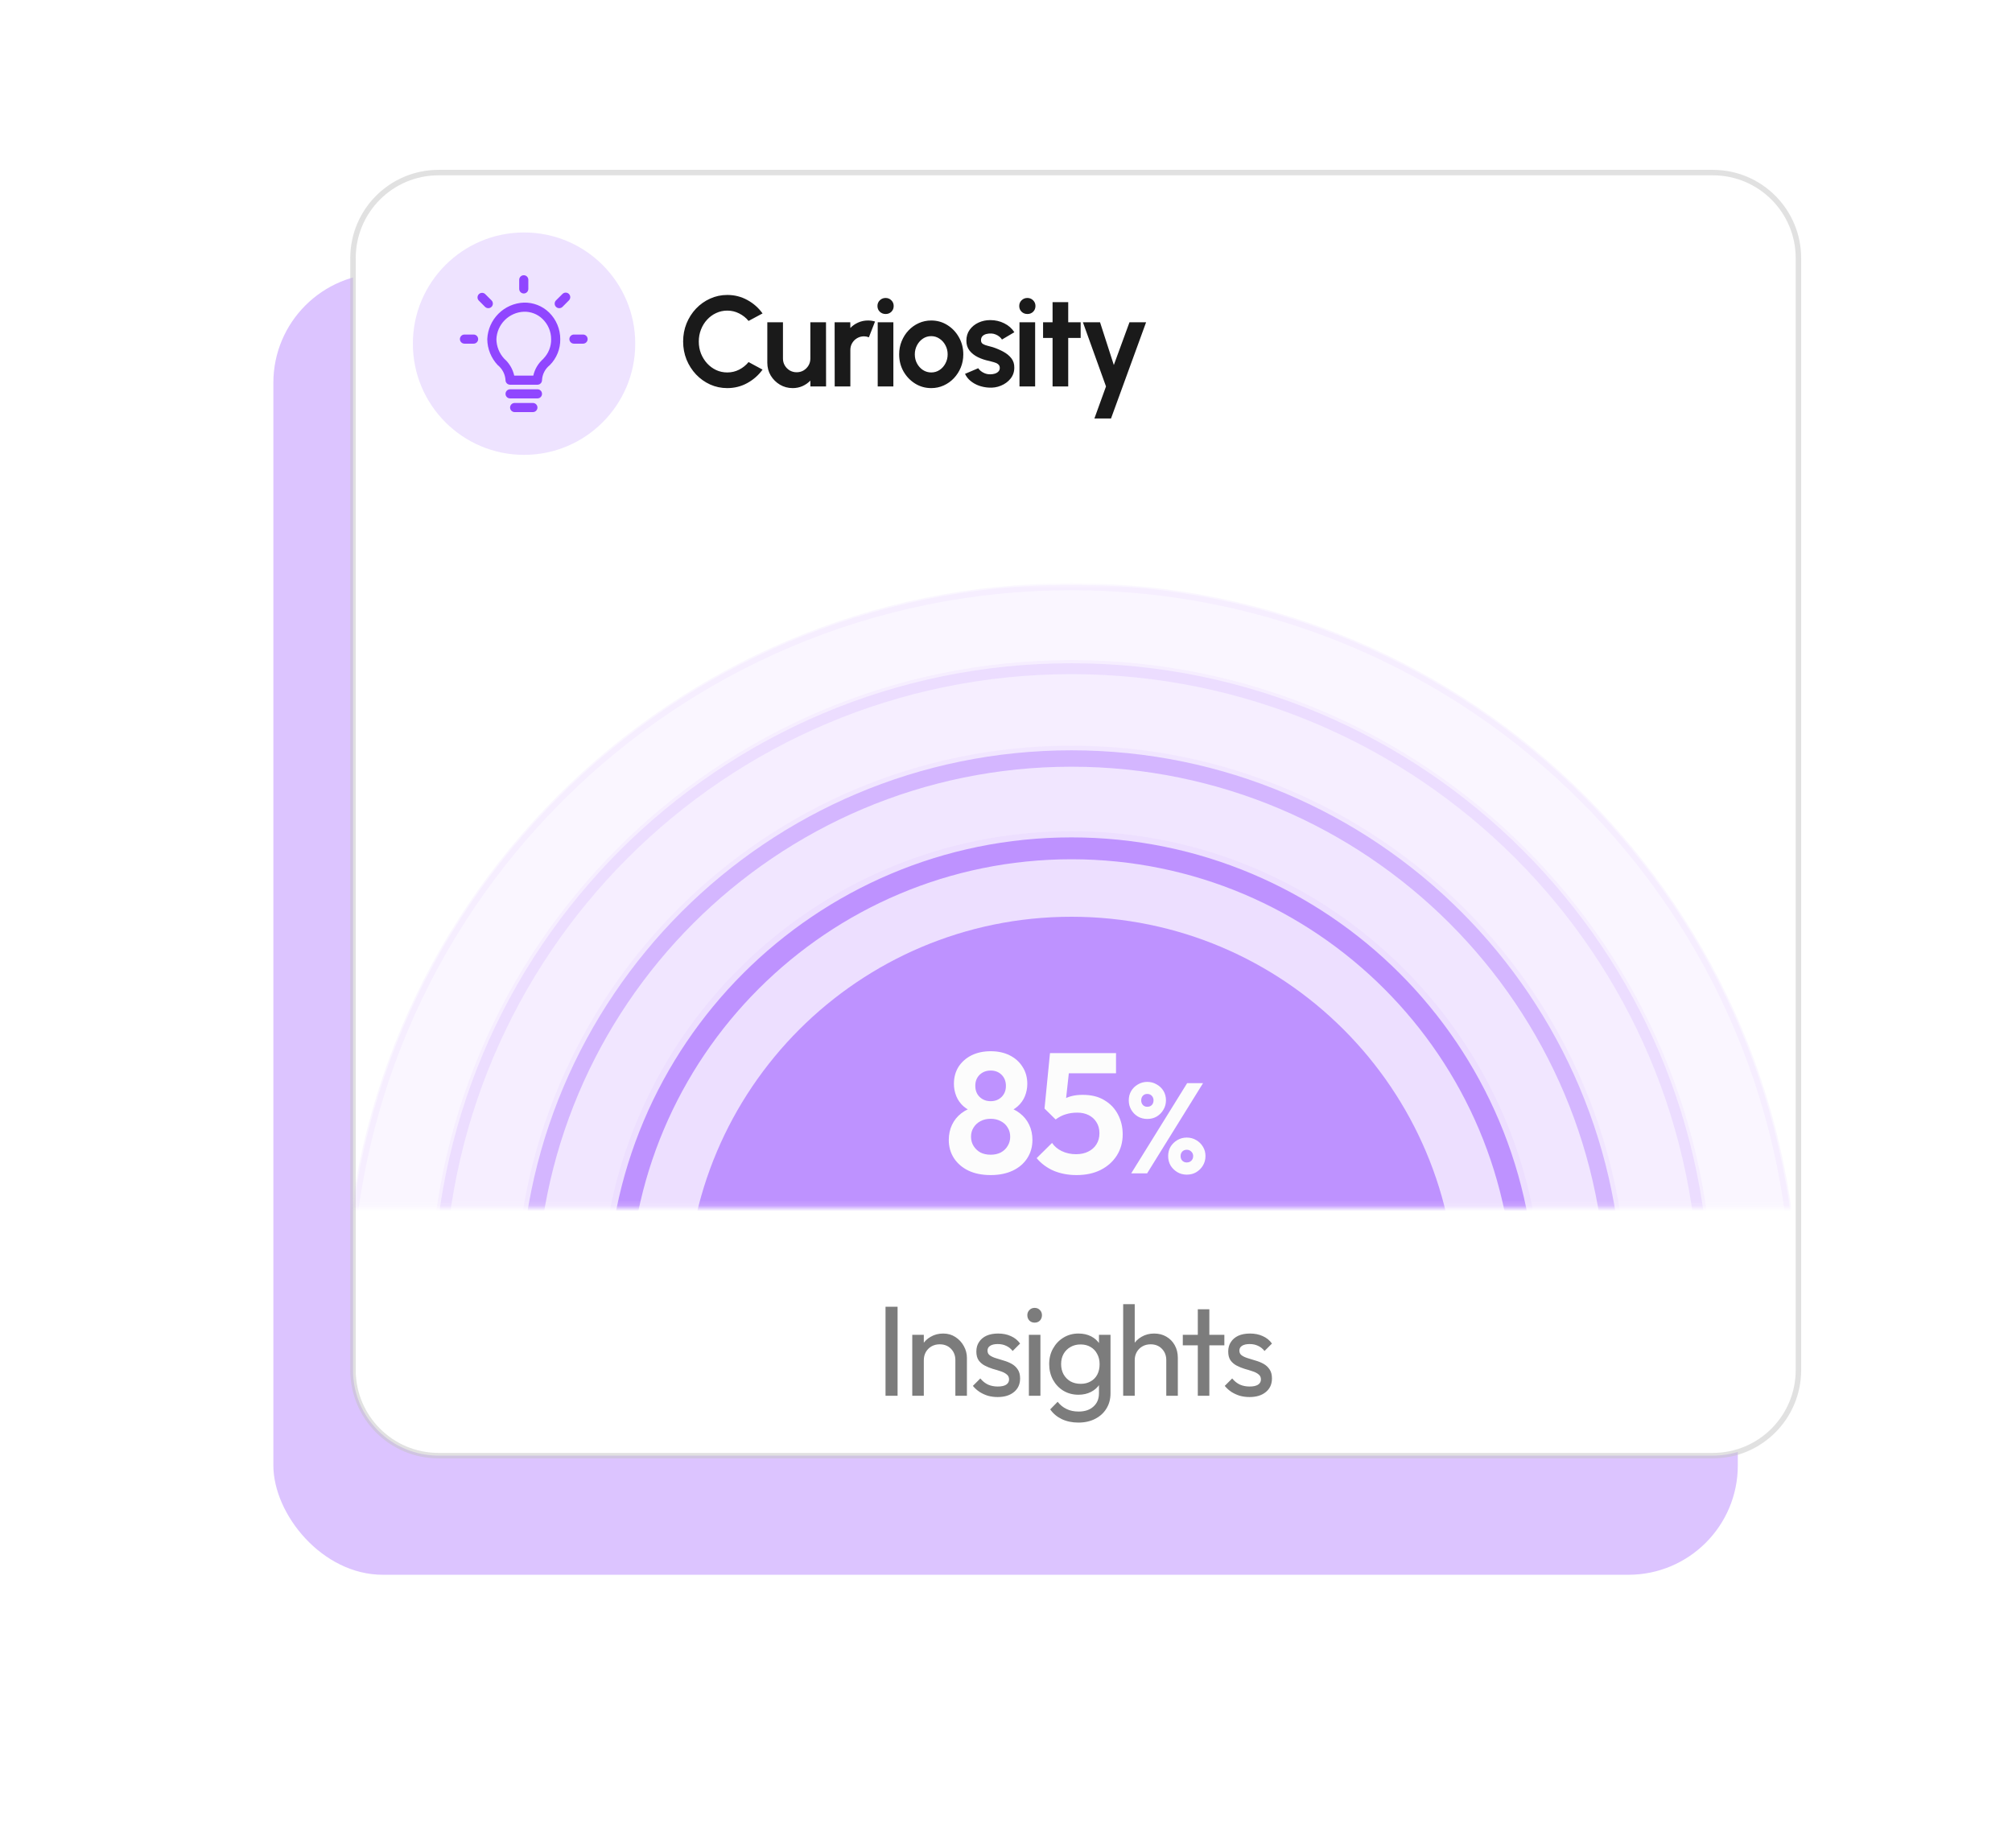
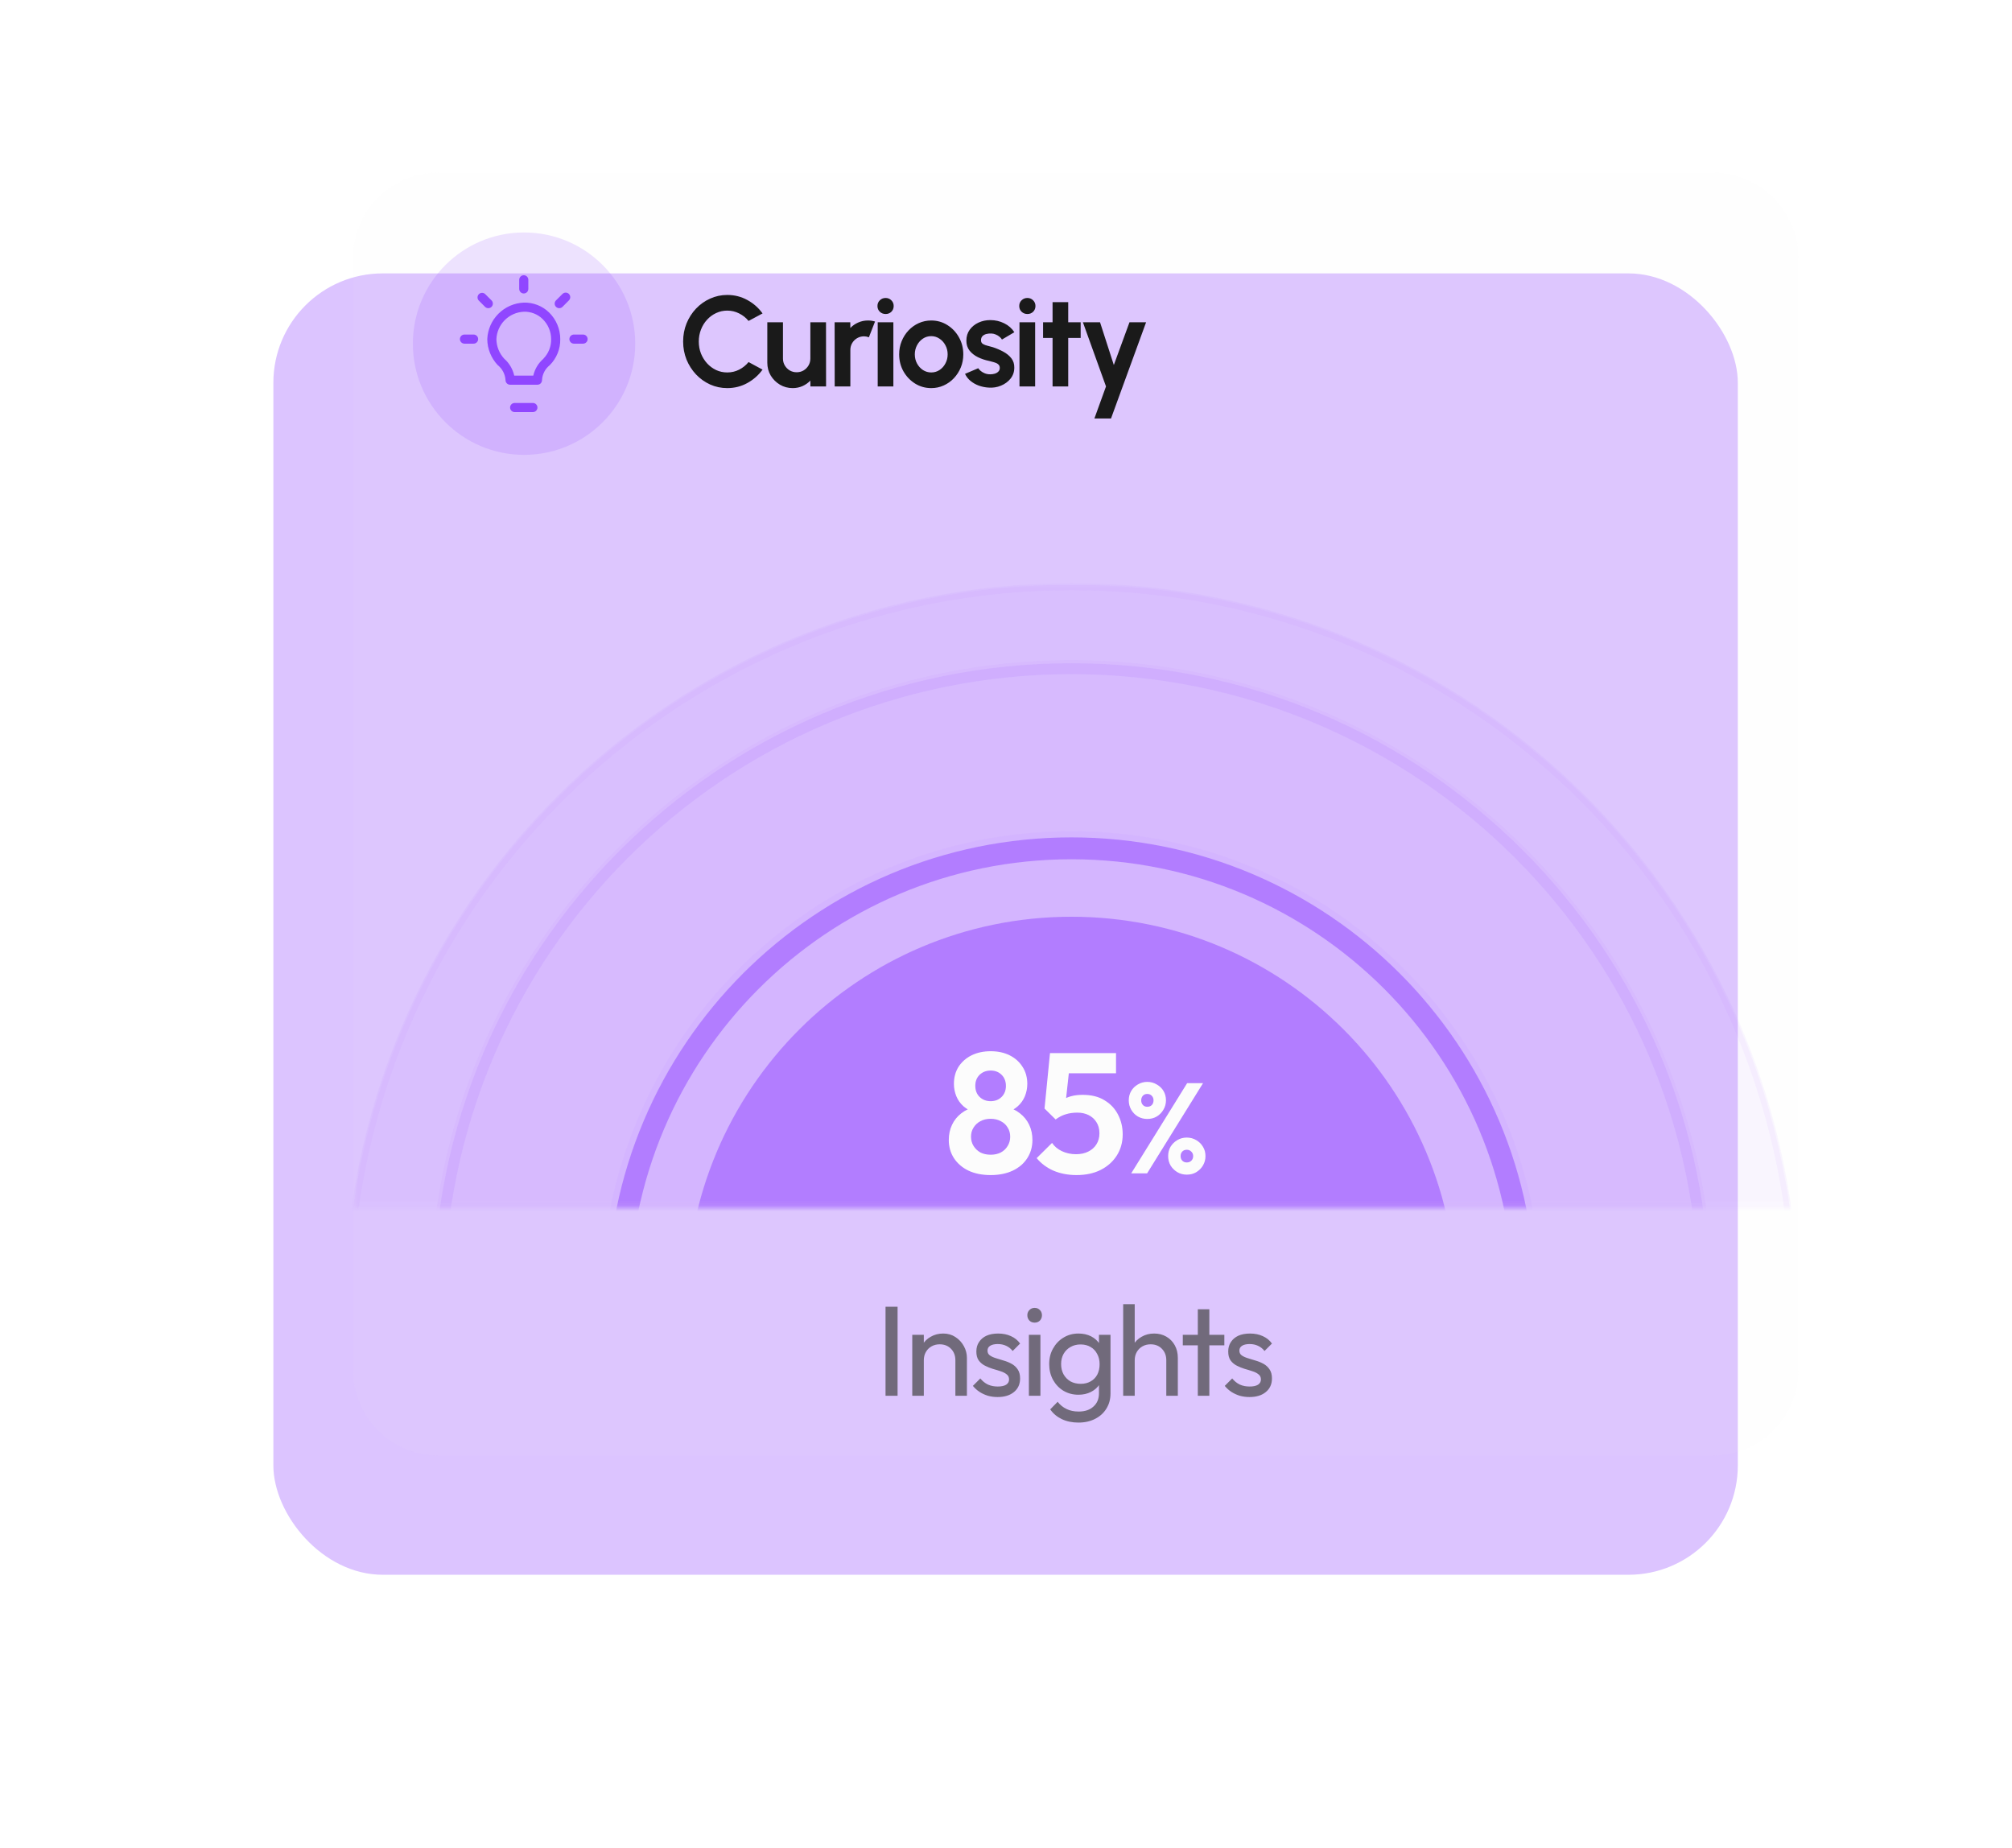
<svg xmlns="http://www.w3.org/2000/svg" width="368" height="338" viewBox="0 0 368 338" fill="none">
  <g filter="url(#filter0_f_610_187)">
    <rect x="50" y="50" width="267.85" height="238" rx="20" fill="#DCC4FF" />
  </g>
  <g clip-path="url(#clip0_610_187)">
    <g filter="url(#filter1_f_610_187)">
      <path d="M313.293 31.564H80.208C71.568 31.564 64.564 38.568 64.564 47.208V250.57C64.564 259.21 71.568 266.214 80.208 266.214H313.293C321.932 266.214 328.936 259.21 328.936 250.57V47.208C328.936 38.568 321.932 31.564 313.293 31.564Z" fill="#E0E0E0" fill-opacity="0.05" />
-       <path d="M313.293 31.564H80.208C71.568 31.564 64.564 38.568 64.564 47.208V250.57C64.564 259.21 71.568 266.214 80.208 266.214H313.293C321.932 266.214 328.936 259.21 328.936 250.57V47.208C328.936 38.568 321.932 31.564 313.293 31.564Z" fill="white" stroke="#C5C5C5" stroke-opacity="0.5" />
      <mask id="mask0_610_187" style="mask-type:luminance" maskUnits="userSpaceOnUse" x="64" y="106" width="265" height="115">
        <path d="M328.936 106.652H64.564V220.848H328.936V106.652Z" fill="white" />
      </mask>
      <g mask="url(#mask0_610_187)">
        <path d="M195.968 372.588C269.404 372.588 328.936 313.056 328.936 239.62C328.936 166.184 269.404 106.652 195.968 106.652C122.532 106.652 63 166.184 63 239.62C63 313.056 122.532 372.588 195.968 372.588Z" fill="#9046FF" fill-opacity="0.05" />
        <path d="M195.968 371.806C268.972 371.806 328.154 312.624 328.154 239.62C328.154 166.616 268.972 107.435 195.968 107.435C122.964 107.435 63.782 166.616 63.782 239.62C63.782 312.624 122.964 371.806 195.968 371.806Z" stroke="#9046FF" stroke-opacity="0.05" />
        <path d="M195.968 355.381C260.765 355.381 313.293 302.853 313.293 238.056C313.293 173.259 260.765 120.731 195.968 120.731C131.172 120.731 78.644 173.259 78.644 238.056C78.644 302.853 131.172 355.381 195.968 355.381Z" fill="#9046FF" fill-opacity="0.05" />
        <path d="M195.968 353.816C259.901 353.816 311.728 301.989 311.728 238.056C311.728 174.124 259.901 122.296 195.968 122.296C132.036 122.296 80.208 174.124 80.208 238.056C80.208 301.989 132.036 353.816 195.968 353.816Z" stroke="#9046FF" stroke-opacity="0.1" stroke-width="2" />
-         <path d="M195.967 339.738C252.124 339.738 297.649 294.213 297.649 238.056C297.649 181.899 252.124 136.375 195.967 136.375C139.81 136.375 94.286 181.899 94.286 238.056C94.286 294.213 139.81 339.738 195.967 339.738Z" fill="#9046FF" fill-opacity="0.05" />
-         <path d="M195.968 337.39C250.829 337.39 295.302 292.917 295.302 238.055C295.302 183.194 250.829 138.721 195.968 138.721C141.107 138.721 96.633 183.194 96.633 238.055C96.633 292.917 141.107 337.39 195.968 337.39Z" stroke="#9046FF" stroke-opacity="0.3" stroke-width="3" />
        <path d="M195.968 324.094C243.485 324.094 282.006 285.573 282.006 238.056C282.006 190.538 243.485 152.018 195.968 152.018C148.45 152.018 109.93 190.538 109.93 238.056C109.93 285.573 148.45 324.094 195.968 324.094Z" fill="#9046FF" fill-opacity="0.05" />
        <path d="M195.968 320.965C241.758 320.965 278.877 283.845 278.877 238.056C278.877 192.266 241.758 155.146 195.968 155.146C150.178 155.146 113.059 192.266 113.059 238.056C113.059 283.845 150.178 320.965 195.968 320.965Z" stroke="#9046FF" stroke-opacity="0.5" stroke-width="4" />
        <path d="M195.968 308.451C234.846 308.451 266.363 276.934 266.363 238.056C266.363 199.178 234.846 167.661 195.968 167.661C157.09 167.661 125.573 199.178 125.573 238.056C125.573 276.934 157.09 308.451 195.968 308.451Z" fill="#9046FF" fill-opacity="0.5" />
        <path d="M181.2 214.903C179.636 214.903 178.28 214.633 177.133 214.09C176.007 213.547 175.12 212.787 174.474 211.806C173.848 210.825 173.535 209.721 173.535 208.49C173.535 207.468 173.733 206.539 174.13 205.705C174.526 204.871 175.089 204.172 175.819 203.609C176.57 203.025 177.446 202.619 178.447 202.389L178.353 203.421C177.519 203.213 176.81 202.847 176.226 202.326C175.642 201.805 175.204 201.189 174.912 200.48C174.62 199.75 174.474 198.999 174.474 198.228C174.474 197.039 174.755 195.995 175.318 195.099C175.902 194.203 176.695 193.503 177.696 193.003C178.718 192.502 179.886 192.252 181.2 192.252C182.514 192.252 183.672 192.502 184.673 193.003C185.674 193.503 186.456 194.203 187.02 195.099C187.604 195.995 187.896 197.039 187.896 198.228C187.896 198.999 187.75 199.75 187.458 200.48C187.166 201.189 186.728 201.805 186.144 202.326C185.58 202.847 184.871 203.213 184.016 203.421L183.922 202.389C184.944 202.619 185.82 203.025 186.55 203.609C187.28 204.172 187.844 204.871 188.24 205.705C188.636 206.539 188.834 207.468 188.834 208.49C188.834 209.721 188.521 210.825 187.896 211.806C187.27 212.787 186.383 213.547 185.236 214.09C184.089 214.633 182.744 214.903 181.2 214.903ZM181.2 211.18C181.889 211.18 182.504 211.044 183.046 210.774C183.589 210.481 184.006 210.085 184.298 209.585C184.611 209.084 184.767 208.521 184.767 207.895C184.767 207.249 184.611 206.686 184.298 206.206C184.006 205.705 183.589 205.319 183.046 205.048C182.504 204.756 181.889 204.61 181.2 204.61C180.491 204.61 179.866 204.756 179.323 205.048C178.802 205.319 178.385 205.705 178.072 206.206C177.759 206.686 177.602 207.249 177.602 207.895C177.602 208.521 177.759 209.084 178.072 209.585C178.385 210.085 178.802 210.481 179.323 210.774C179.866 211.044 180.491 211.18 181.2 211.18ZM181.2 201.388C182.014 201.388 182.681 201.126 183.203 200.605C183.724 200.085 183.985 199.417 183.985 198.603C183.985 197.769 183.724 197.09 183.203 196.57C182.681 196.049 182.014 195.787 181.2 195.787C180.387 195.787 179.709 196.049 179.167 196.57C178.645 197.09 178.385 197.758 178.385 198.572C178.385 199.406 178.645 200.085 179.167 200.605C179.709 201.126 180.387 201.388 181.2 201.388ZM196.897 214.903C195.374 214.903 193.987 214.642 192.735 214.121C191.484 213.578 190.441 212.807 189.607 211.806L192.423 209.022C192.84 209.647 193.434 210.148 194.206 210.523C194.998 210.899 195.864 211.086 196.803 211.086C197.658 211.086 198.398 210.93 199.024 210.617C199.671 210.304 200.171 209.866 200.526 209.303C200.901 208.72 201.089 208.041 201.089 207.269C201.089 206.456 200.901 205.768 200.526 205.205C200.171 204.641 199.691 204.214 199.087 203.922C198.482 203.629 197.804 203.484 197.053 203.484C196.26 203.484 195.541 203.589 194.894 203.797C194.268 203.984 193.664 204.297 193.08 204.735L193.33 202.045C193.726 201.627 194.143 201.294 194.581 201.043C195.019 200.773 195.509 200.574 196.052 200.449C196.615 200.304 197.272 200.23 198.023 200.23C199.629 200.23 200.964 200.563 202.028 201.231C203.112 201.877 203.936 202.753 204.499 203.859C205.062 204.943 205.344 206.143 205.344 207.457C205.344 208.896 204.989 210.179 204.28 211.305C203.571 212.432 202.58 213.319 201.308 213.965C200.056 214.591 198.586 214.903 196.897 214.903ZM193.08 204.735L191.046 202.733L192.047 192.596H195.895L194.769 202.889L193.08 204.735ZM192.704 196.288L192.047 192.596H204.124V196.288H192.704ZM206.9 214.591L217.13 198.095H220.039L209.809 214.591H206.9ZM217.06 214.825C216.434 214.825 215.863 214.677 215.347 214.379C214.831 214.066 214.416 213.66 214.103 213.159C213.806 212.643 213.658 212.064 213.658 211.423C213.658 210.781 213.806 210.21 214.103 209.71C214.416 209.209 214.823 208.81 215.324 208.513C215.84 208.2 216.419 208.044 217.06 208.044C217.701 208.044 218.28 208.2 218.796 208.513C219.313 208.81 219.719 209.209 220.016 209.71C220.329 210.21 220.485 210.781 220.485 211.423C220.485 212.064 220.329 212.643 220.016 213.159C219.719 213.66 219.313 214.066 218.796 214.379C218.296 214.677 217.717 214.825 217.06 214.825ZM217.06 212.596C217.404 212.596 217.686 212.487 217.905 212.268C218.124 212.049 218.233 211.767 218.233 211.423C218.233 211.094 218.116 210.821 217.881 210.602C217.662 210.383 217.389 210.273 217.06 210.273C216.732 210.273 216.458 210.383 216.239 210.602C216.035 210.821 215.934 211.094 215.934 211.423C215.934 211.767 216.035 212.049 216.239 212.268C216.458 212.487 216.732 212.596 217.06 212.596ZM209.833 204.641C209.223 204.641 208.652 204.493 208.12 204.196C207.604 203.883 207.197 203.468 206.9 202.952C206.603 202.436 206.454 201.865 206.454 201.239C206.454 200.598 206.603 200.027 206.9 199.526C207.197 199.025 207.604 198.627 208.12 198.329C208.636 198.017 209.207 197.86 209.833 197.86C210.474 197.86 211.053 198.017 211.569 198.329C212.101 198.627 212.516 199.025 212.813 199.526C213.11 200.027 213.259 200.598 213.259 201.239C213.259 201.865 213.102 202.436 212.789 202.952C212.492 203.468 212.085 203.883 211.569 204.196C211.069 204.493 210.49 204.641 209.833 204.641ZM209.833 202.412C210.193 202.412 210.474 202.303 210.678 202.084C210.881 201.865 210.983 201.583 210.983 201.239C210.983 200.895 210.873 200.613 210.654 200.394C210.451 200.175 210.177 200.066 209.833 200.066C209.504 200.066 209.238 200.175 209.035 200.394C208.832 200.613 208.73 200.895 208.73 201.239C208.73 201.583 208.832 201.865 209.035 202.084C209.238 202.303 209.504 202.412 209.833 202.412Z" fill="#FCFCFC" />
      </g>
      <path d="M161.964 255.264V238.979H164.17V255.264H161.964ZM174.74 255.264V248.764C174.74 247.919 174.474 247.223 173.942 246.676C173.41 246.128 172.722 245.854 171.877 245.854C171.314 245.854 170.814 245.979 170.376 246.23C169.938 246.48 169.593 246.824 169.343 247.262C169.093 247.7 168.968 248.201 168.968 248.764L168.099 248.271C168.099 247.426 168.287 246.676 168.663 246.019C169.038 245.362 169.562 244.845 170.235 244.47C170.907 244.079 171.666 243.883 172.511 243.883C173.356 243.883 174.099 244.094 174.74 244.517C175.397 244.939 175.913 245.495 176.289 246.183C176.664 246.855 176.852 247.575 176.852 248.342V255.264H174.74ZM166.856 255.264V244.118H168.968V255.264H166.856ZM182.472 255.498C181.846 255.498 181.252 255.42 180.689 255.264C180.141 255.092 179.633 254.857 179.164 254.56C178.694 254.247 178.288 253.879 177.943 253.457L179.304 252.096C179.711 252.597 180.18 252.972 180.712 253.222C181.244 253.457 181.839 253.574 182.496 253.574C183.153 253.574 183.661 253.465 184.021 253.246C184.381 253.011 184.561 252.69 184.561 252.284C184.561 251.877 184.412 251.564 184.115 251.345C183.833 251.11 183.466 250.923 183.012 250.782C182.558 250.625 182.073 250.477 181.557 250.336C181.056 250.18 180.579 249.984 180.126 249.749C179.672 249.515 179.297 249.194 178.999 248.787C178.718 248.381 178.577 247.841 178.577 247.168C178.577 246.496 178.741 245.917 179.07 245.432C179.398 244.931 179.852 244.548 180.431 244.282C181.025 244.016 181.737 243.883 182.566 243.883C183.442 243.883 184.216 244.04 184.889 244.353C185.577 244.65 186.141 245.103 186.579 245.714L185.218 247.074C184.905 246.668 184.514 246.355 184.044 246.136C183.591 245.917 183.074 245.807 182.496 245.807C181.886 245.807 181.416 245.917 181.088 246.136C180.775 246.339 180.618 246.629 180.618 247.004C180.618 247.38 180.759 247.669 181.041 247.872C181.322 248.076 181.69 248.248 182.144 248.388C182.613 248.529 183.098 248.678 183.599 248.834C184.099 248.975 184.576 249.171 185.03 249.421C185.484 249.671 185.851 250.008 186.133 250.43C186.43 250.852 186.579 251.408 186.579 252.096C186.579 253.144 186.203 253.973 185.452 254.583C184.717 255.193 183.724 255.498 182.472 255.498ZM188.184 255.264V244.118H190.296V255.264H188.184ZM189.24 241.889C188.849 241.889 188.528 241.764 188.278 241.513C188.028 241.247 187.902 240.919 187.902 240.528C187.902 240.152 188.028 239.839 188.278 239.589C188.528 239.323 188.849 239.19 189.24 239.19C189.631 239.19 189.952 239.323 190.202 239.589C190.452 239.839 190.577 240.152 190.577 240.528C190.577 240.919 190.452 241.247 190.202 241.513C189.952 241.764 189.631 241.889 189.24 241.889ZM197.249 260.168C196.107 260.168 195.09 259.957 194.198 259.534C193.322 259.112 192.618 258.518 192.086 257.751L193.447 256.367C193.901 256.945 194.441 257.383 195.066 257.681C195.692 257.993 196.435 258.15 197.295 258.15C198.437 258.15 199.337 257.845 199.994 257.235C200.667 256.64 201.003 255.835 201.003 254.818V252.049L201.378 249.538L201.003 247.051V244.118H203.115V254.818C203.115 255.882 202.864 256.812 202.364 257.61C201.879 258.408 201.191 259.034 200.299 259.487C199.423 259.941 198.406 260.168 197.249 260.168ZM197.249 255.076C196.232 255.076 195.317 254.834 194.503 254.349C193.705 253.864 193.072 253.199 192.602 252.354C192.133 251.494 191.899 250.532 191.899 249.468C191.899 248.404 192.133 247.458 192.602 246.629C193.072 245.784 193.705 245.119 194.503 244.634C195.317 244.134 196.232 243.883 197.249 243.883C198.125 243.883 198.899 244.055 199.572 244.399C200.244 244.744 200.776 245.229 201.167 245.854C201.574 246.464 201.793 247.184 201.824 248.013V250.97C201.777 251.783 201.55 252.503 201.144 253.128C200.753 253.738 200.221 254.216 199.548 254.56C198.875 254.904 198.109 255.076 197.249 255.076ZM197.671 253.081C198.359 253.081 198.961 252.933 199.478 252.636C200.01 252.338 200.416 251.924 200.698 251.392C200.979 250.844 201.12 250.211 201.12 249.491C201.12 248.772 200.972 248.146 200.674 247.614C200.393 247.067 199.994 246.644 199.478 246.347C198.961 246.034 198.351 245.878 197.647 245.878C196.943 245.878 196.326 246.034 195.794 246.347C195.262 246.644 194.839 247.067 194.527 247.614C194.229 248.146 194.081 248.764 194.081 249.468C194.081 250.172 194.229 250.798 194.527 251.345C194.839 251.893 195.262 252.323 195.794 252.636C196.341 252.933 196.967 253.081 197.671 253.081ZM213.317 255.264V248.764C213.317 247.919 213.051 247.223 212.519 246.676C211.987 246.128 211.299 245.854 210.454 245.854C209.891 245.854 209.39 245.979 208.952 246.23C208.514 246.48 208.17 246.824 207.92 247.262C207.669 247.7 207.544 248.201 207.544 248.764L206.676 248.271C206.676 247.426 206.864 246.676 207.239 246.019C207.615 245.362 208.139 244.845 208.811 244.47C209.484 244.079 210.243 243.883 211.088 243.883C211.932 243.883 212.675 244.071 213.317 244.446C213.974 244.822 214.49 245.346 214.865 246.019C215.241 246.691 215.429 247.466 215.429 248.342V255.264H213.317ZM205.432 255.264V238.51H207.544V255.264H205.432ZM219.081 255.264V239.448H221.193V255.264H219.081ZM216.336 246.042V244.118H223.938V246.042H216.336ZM228.539 255.498C227.913 255.498 227.319 255.42 226.756 255.264C226.208 255.092 225.7 254.857 225.23 254.56C224.761 254.247 224.354 253.879 224.01 253.457L225.371 252.096C225.778 252.597 226.247 252.972 226.779 253.222C227.311 253.457 227.905 253.574 228.562 253.574C229.219 253.574 229.728 253.465 230.088 253.246C230.447 253.011 230.627 252.69 230.627 252.284C230.627 251.877 230.479 251.564 230.182 251.345C229.9 251.11 229.532 250.923 229.079 250.782C228.625 250.625 228.14 250.477 227.624 250.336C227.123 250.18 226.646 249.984 226.192 249.749C225.739 249.515 225.363 249.194 225.066 248.787C224.785 248.381 224.644 247.841 224.644 247.168C224.644 246.496 224.808 245.917 225.137 245.432C225.465 244.931 225.919 244.548 226.498 244.282C227.092 244.016 227.804 243.883 228.633 243.883C229.509 243.883 230.283 244.04 230.956 244.353C231.644 244.65 232.207 245.103 232.645 245.714L231.284 247.074C230.972 246.668 230.58 246.355 230.111 246.136C229.657 245.917 229.141 245.807 228.562 245.807C227.952 245.807 227.483 245.917 227.155 246.136C226.842 246.339 226.685 246.629 226.685 247.004C226.685 247.38 226.826 247.669 227.108 247.872C227.389 248.076 227.757 248.248 228.21 248.388C228.68 248.529 229.165 248.678 229.665 248.834C230.166 248.975 230.643 249.171 231.097 249.421C231.55 249.671 231.918 250.008 232.2 250.43C232.497 250.852 232.645 251.408 232.645 252.096C232.645 253.144 232.27 253.973 231.519 254.583C230.784 255.193 229.79 255.498 228.539 255.498Z" fill="#454545" fill-opacity="0.7" />
    </g>
    <g filter="url(#filter2_f_610_187)">
      <path d="M133.019 70.978C131.909 70.978 130.864 70.759 129.887 70.321C128.909 69.875 128.049 69.261 127.305 68.479C126.57 67.697 125.991 66.793 125.569 65.769C125.155 64.736 124.947 63.633 124.947 62.46C124.947 61.279 125.155 60.176 125.569 59.152C125.991 58.119 126.57 57.216 127.305 56.441C128.049 55.659 128.909 55.049 129.887 54.611C130.864 54.165 131.909 53.942 133.019 53.942C134.349 53.942 135.573 54.251 136.691 54.869C137.81 55.479 138.737 56.297 139.472 57.321L136.914 58.694C136.453 58.123 135.878 57.666 135.19 57.321C134.509 56.977 133.786 56.805 133.019 56.805C132.3 56.805 131.623 56.954 130.989 57.251C130.356 57.54 129.801 57.947 129.323 58.471C128.846 58.987 128.475 59.59 128.209 60.278C127.943 60.958 127.81 61.686 127.81 62.46C127.81 63.242 127.943 63.974 128.209 64.654C128.483 65.335 128.858 65.937 129.335 66.461C129.812 66.977 130.364 67.384 130.989 67.681C131.623 67.971 132.3 68.115 133.019 68.115C133.801 68.115 134.529 67.943 135.201 67.599C135.882 67.247 136.453 66.785 136.914 66.215L139.472 67.599C138.737 68.616 137.81 69.433 136.691 70.051C135.573 70.669 134.349 70.978 133.019 70.978ZM140.343 66.332V58.94H143.206V65.581C143.206 66.043 143.319 66.465 143.546 66.848C143.773 67.224 144.074 67.525 144.449 67.751C144.833 67.971 145.251 68.08 145.705 68.08C146.174 68.08 146.596 67.971 146.972 67.751C147.347 67.525 147.648 67.224 147.875 66.848C148.102 66.465 148.216 66.043 148.216 65.581V58.94H151.078L151.09 70.673H148.227L148.216 69.605C147.809 70.028 147.328 70.364 146.772 70.614C146.217 70.857 145.623 70.978 144.989 70.978C144.137 70.978 143.358 70.771 142.654 70.356C141.95 69.934 141.387 69.374 140.965 68.678C140.55 67.974 140.343 67.192 140.343 66.332ZM152.668 70.673L152.656 58.94H155.519L155.531 59.985C155.93 59.562 156.407 59.23 156.962 58.987C157.518 58.737 158.116 58.612 158.757 58.612C159.187 58.612 159.618 58.675 160.048 58.8L158.921 61.686C158.624 61.569 158.327 61.51 158.03 61.51C157.568 61.51 157.146 61.623 156.763 61.85C156.387 62.069 156.086 62.37 155.859 62.754C155.64 63.129 155.531 63.547 155.531 64.009V70.673H152.668ZM160.536 58.94H163.399V70.673H160.536V58.94ZM161.991 57.427C161.568 57.427 161.213 57.29 160.923 57.016C160.634 56.735 160.489 56.383 160.489 55.96C160.489 55.546 160.634 55.198 160.923 54.916C161.213 54.635 161.565 54.494 161.979 54.494C162.394 54.494 162.742 54.635 163.023 54.916C163.313 55.198 163.457 55.546 163.457 55.96C163.457 56.383 163.317 56.735 163.035 57.016C162.753 57.29 162.405 57.427 161.991 57.427ZM170.324 70.978C169.245 70.978 168.259 70.7 167.367 70.145C166.484 69.59 165.776 68.847 165.244 67.916C164.72 66.977 164.458 65.941 164.458 64.807C164.458 63.946 164.61 63.145 164.915 62.401C165.22 61.651 165.639 60.994 166.171 60.43C166.71 59.859 167.336 59.414 168.048 59.093C168.76 58.772 169.518 58.612 170.324 58.612C171.403 58.612 172.385 58.89 173.269 59.445C174.161 60 174.868 60.747 175.392 61.686C175.924 62.624 176.19 63.665 176.19 64.807C176.19 65.659 176.038 66.457 175.733 67.2C175.428 67.943 175.005 68.6 174.466 69.171C173.934 69.734 173.312 70.176 172.6 70.497C171.896 70.818 171.137 70.978 170.324 70.978ZM170.324 68.115C170.895 68.115 171.407 67.963 171.861 67.658C172.315 67.353 172.671 66.95 172.929 66.449C173.195 65.949 173.328 65.401 173.328 64.807C173.328 64.197 173.191 63.641 172.917 63.141C172.651 62.632 172.287 62.229 171.826 61.932C171.372 61.627 170.872 61.475 170.324 61.475C169.761 61.475 169.252 61.627 168.799 61.932C168.345 62.237 167.985 62.644 167.719 63.152C167.453 63.661 167.321 64.212 167.321 64.807C167.321 65.424 167.457 65.984 167.731 66.484C168.005 66.985 168.369 67.384 168.822 67.681C169.284 67.971 169.784 68.115 170.324 68.115ZM180.788 70.884C180.178 70.845 179.587 70.724 179.016 70.52C178.453 70.309 177.952 70.024 177.514 69.664C177.076 69.304 176.74 68.874 176.505 68.373L178.922 67.341C179.016 67.497 179.169 67.665 179.38 67.845C179.591 68.017 179.841 68.162 180.131 68.279C180.428 68.397 180.752 68.455 181.104 68.455C181.402 68.455 181.683 68.416 181.949 68.338C182.223 68.252 182.442 68.123 182.606 67.951C182.778 67.779 182.864 67.556 182.864 67.282C182.864 66.993 182.763 66.77 182.559 66.613C182.364 66.449 182.113 66.328 181.808 66.25C181.511 66.164 181.222 66.085 180.94 66.015C180.197 65.867 179.505 65.636 178.864 65.323C178.23 65.01 177.718 64.607 177.327 64.114C176.943 63.614 176.752 63.012 176.752 62.308C176.752 61.533 176.955 60.864 177.362 60.301C177.776 59.738 178.312 59.304 178.969 58.999C179.634 58.694 180.35 58.541 181.116 58.541C182.047 58.541 182.899 58.737 183.674 59.128C184.456 59.511 185.074 60.055 185.528 60.759L183.263 62.096C183.154 61.909 183.001 61.737 182.806 61.58C182.61 61.416 182.387 61.283 182.137 61.181C181.887 61.072 181.625 61.009 181.351 60.994C180.999 60.978 180.678 61.009 180.389 61.087C180.099 61.166 179.865 61.299 179.685 61.486C179.513 61.674 179.427 61.924 179.427 62.237C179.427 62.535 179.544 62.757 179.779 62.906C180.013 63.047 180.295 63.156 180.623 63.234C180.96 63.313 181.28 63.399 181.585 63.493C182.274 63.719 182.919 63.997 183.521 64.326C184.131 64.654 184.62 65.057 184.988 65.534C185.355 66.011 185.531 66.582 185.516 67.247C185.516 68.006 185.289 68.671 184.835 69.242C184.382 69.805 183.795 70.235 183.075 70.532C182.364 70.829 181.601 70.947 180.788 70.884ZM186.467 58.94H189.329V70.673H186.467V58.94ZM187.921 57.427C187.499 57.427 187.143 57.29 186.854 57.016C186.564 56.735 186.42 56.383 186.42 55.96C186.42 55.546 186.564 55.198 186.854 54.916C187.143 54.635 187.495 54.494 187.91 54.494C188.324 54.494 188.672 54.635 188.954 54.916C189.243 55.198 189.388 55.546 189.388 55.96C189.388 56.383 189.247 56.735 188.966 57.016C188.684 57.29 188.336 57.427 187.921 57.427ZM197.656 61.803H195.38V70.673H192.517V61.803H190.781V58.94H192.517V55.256H195.38V58.94H197.656V61.803ZM206.585 58.94H209.624L203.206 76.539H200.167L202.291 70.673L198.067 58.94H201.2L203.722 66.754L206.585 58.94Z" fill="#1A1A1A" />
      <path d="M95.851 83.187C107.082 83.187 116.187 74.082 116.187 62.851C116.187 51.62 107.082 42.515 95.851 42.515C84.62 42.515 75.515 51.62 75.515 62.851C75.515 74.082 84.62 83.187 95.851 83.187Z" fill="#9046FF" fill-opacity="0.15" />
      <path d="M95.799 55.342C94.052 55.416 92.397 56.143 91.161 57.379C89.925 58.615 89.198 60.27 89.124 62.017C89.138 63.786 89.82 65.485 91.034 66.772C91.452 67.105 91.795 67.523 92.041 67.997C92.287 68.471 92.43 68.992 92.461 69.526C92.461 69.747 92.549 69.959 92.706 70.115C92.862 70.272 93.074 70.36 93.296 70.36H98.302C98.523 70.36 98.735 70.272 98.891 70.115C99.048 69.959 99.136 69.747 99.136 69.526C99.162 68.995 99.301 68.477 99.544 68.005C99.788 67.533 100.129 67.118 100.546 66.789C101.172 66.164 101.665 65.42 101.996 64.6C102.328 63.779 102.49 62.901 102.473 62.017C102.474 61.111 102.294 60.215 101.944 59.38C101.595 58.545 101.083 57.788 100.437 57.153C99.824 56.556 99.098 56.089 98.301 55.778C97.504 55.467 96.653 55.319 95.799 55.342ZM99.419 65.588C98.474 66.392 97.815 67.481 97.542 68.691H94.055C93.784 67.492 93.142 66.409 92.219 65.596C91.316 64.622 90.807 63.346 90.793 62.017C90.852 60.708 91.398 59.469 92.324 58.543C93.251 57.616 94.49 57.07 95.799 57.011C96.433 56.989 97.066 57.096 97.658 57.325C98.25 57.555 98.79 57.902 99.244 58.346C99.736 58.823 100.127 59.393 100.395 60.024C100.663 60.654 100.802 61.332 100.804 62.017C100.819 62.676 100.702 63.331 100.46 63.944C100.218 64.558 99.856 65.116 99.394 65.588H99.419Z" fill="#9046FF" />
-       <path d="M98.302 71.194H93.296C93.075 71.194 92.863 71.282 92.706 71.439C92.55 71.595 92.462 71.807 92.462 72.029C92.462 72.25 92.55 72.462 92.706 72.619C92.863 72.775 93.075 72.863 93.296 72.863H98.302C98.523 72.863 98.736 72.775 98.892 72.619C99.049 72.462 99.136 72.25 99.136 72.029C99.136 71.807 99.049 71.595 98.892 71.439C98.736 71.282 98.523 71.194 98.302 71.194Z" fill="#9046FF" />
      <path d="M97.468 73.696H94.13C93.909 73.696 93.697 73.784 93.54 73.941C93.384 74.097 93.296 74.309 93.296 74.531C93.296 74.752 93.384 74.964 93.54 75.121C93.697 75.277 93.909 75.365 94.13 75.365H97.468C97.689 75.365 97.901 75.277 98.057 75.121C98.214 74.964 98.302 74.752 98.302 74.531C98.302 74.309 98.214 74.097 98.057 73.941C97.901 73.784 97.689 73.696 97.468 73.696Z" fill="#9046FF" />
      <path d="M95.799 53.673C96.02 53.673 96.233 53.585 96.389 53.429C96.546 53.272 96.633 53.06 96.633 52.839V51.17C96.633 50.949 96.546 50.737 96.389 50.58C96.233 50.424 96.02 50.336 95.799 50.336C95.578 50.336 95.366 50.424 95.209 50.58C95.053 50.737 94.965 50.949 94.965 51.17V52.839C94.965 53.06 95.053 53.272 95.209 53.429C95.366 53.585 95.578 53.673 95.799 53.673Z" fill="#9046FF" />
      <path d="M86.621 61.182H84.952C84.731 61.182 84.519 61.27 84.362 61.426C84.206 61.582 84.118 61.795 84.118 62.016C84.118 62.237 84.206 62.449 84.362 62.606C84.519 62.762 84.731 62.85 84.952 62.85H86.621C86.842 62.85 87.055 62.762 87.211 62.606C87.367 62.449 87.455 62.237 87.455 62.016C87.455 61.795 87.367 61.582 87.211 61.426C87.055 61.27 86.842 61.182 86.621 61.182Z" fill="#9046FF" />
      <path d="M106.645 61.182H104.976C104.755 61.182 104.542 61.27 104.386 61.426C104.23 61.582 104.142 61.795 104.142 62.016C104.142 62.237 104.23 62.449 104.386 62.606C104.542 62.762 104.755 62.85 104.976 62.85H106.645C106.866 62.85 107.078 62.762 107.234 62.606C107.391 62.449 107.479 62.237 107.479 62.016C107.479 61.795 107.391 61.582 107.234 61.426C107.078 61.27 106.866 61.182 106.645 61.182Z" fill="#9046FF" />
      <path d="M104.058 53.757C103.902 53.602 103.69 53.515 103.47 53.515C103.249 53.515 103.038 53.602 102.882 53.757L101.697 54.934C101.619 55.011 101.557 55.103 101.514 55.205C101.472 55.307 101.45 55.416 101.45 55.526C101.45 55.636 101.472 55.745 101.514 55.847C101.557 55.949 101.619 56.041 101.697 56.118C101.775 56.196 101.867 56.257 101.969 56.298C102.071 56.34 102.18 56.361 102.289 56.36C102.399 56.361 102.508 56.34 102.61 56.298C102.711 56.257 102.804 56.196 102.882 56.118L104.058 54.934C104.214 54.777 104.301 54.566 104.301 54.346C104.301 54.125 104.214 53.914 104.058 53.757Z" fill="#9046FF" />
      <path d="M89.901 56.118C89.979 56.041 90.041 55.949 90.083 55.847C90.126 55.745 90.147 55.636 90.147 55.526C90.147 55.416 90.126 55.307 90.083 55.205C90.041 55.103 89.979 55.011 89.901 54.934L88.716 53.757C88.556 53.621 88.351 53.549 88.141 53.557C87.931 53.565 87.732 53.652 87.583 53.801C87.435 53.95 87.348 54.149 87.34 54.359C87.331 54.569 87.403 54.774 87.54 54.934L88.716 56.118C88.794 56.196 88.886 56.257 88.988 56.298C89.09 56.34 89.198 56.361 89.308 56.36C89.418 56.361 89.527 56.34 89.629 56.298C89.73 56.257 89.823 56.196 89.901 56.118Z" fill="#9046FF" />
    </g>
  </g>
  <defs>
    <filter id="filter0_f_610_187" x="0" y="0" width="367.85" height="338" filterUnits="userSpaceOnUse" color-interpolation-filters="sRGB">
      <feFlood flood-opacity="0" result="BackgroundImageFix" />
      <feBlend mode="normal" in="SourceGraphic" in2="BackgroundImageFix" result="shape" />
      <feGaussianBlur stdDeviation="25" result="effect1_foregroundBlur_610_187" />
    </filter>
    <filter id="filter1_f_610_187" x="59.065" y="26.064" width="275.371" height="245.649" filterUnits="userSpaceOnUse" color-interpolation-filters="sRGB">
      <feFlood flood-opacity="0" result="BackgroundImageFix" />
      <feBlend mode="normal" in="SourceGraphic" in2="BackgroundImageFix" result="shape" />
      <feGaussianBlur stdDeviation="2.5" result="effect1_foregroundBlur_610_187" />
    </filter>
    <filter id="filter2_f_610_187" x="73.515" y="40.515" width="138.109" height="44.673" filterUnits="userSpaceOnUse" color-interpolation-filters="sRGB">
      <feFlood flood-opacity="0" result="BackgroundImageFix" />
      <feBlend mode="normal" in="SourceGraphic" in2="BackgroundImageFix" result="shape" />
      <feGaussianBlur stdDeviation="1" result="effect1_foregroundBlur_610_187" />
    </filter>
    <clipPath id="clip0_610_187">
      <rect width="267.5" height="237.778" fill="white" transform="translate(63 30)" />
    </clipPath>
  </defs>
</svg>